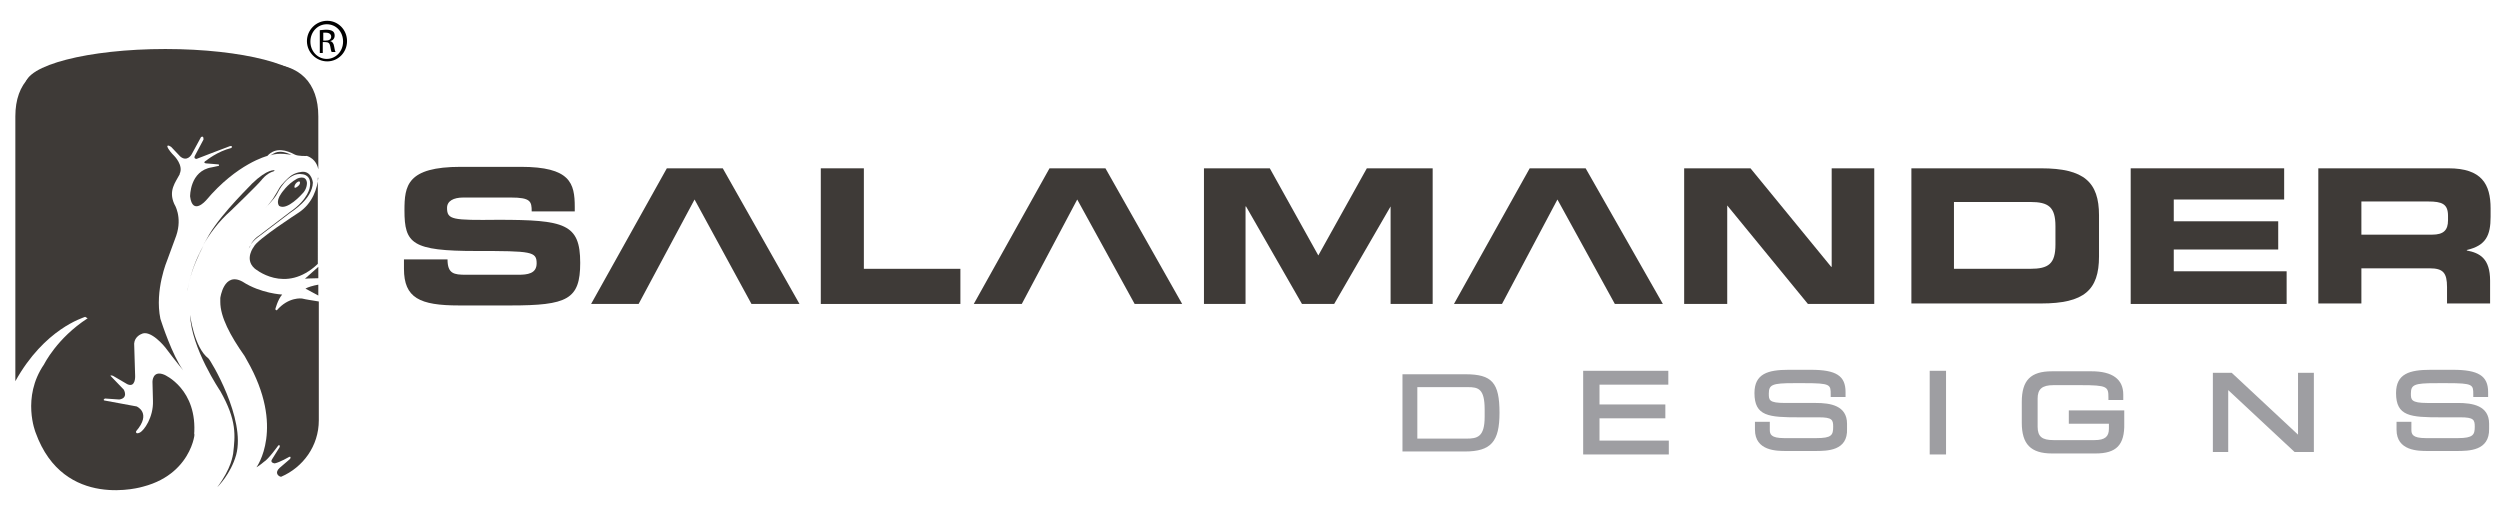
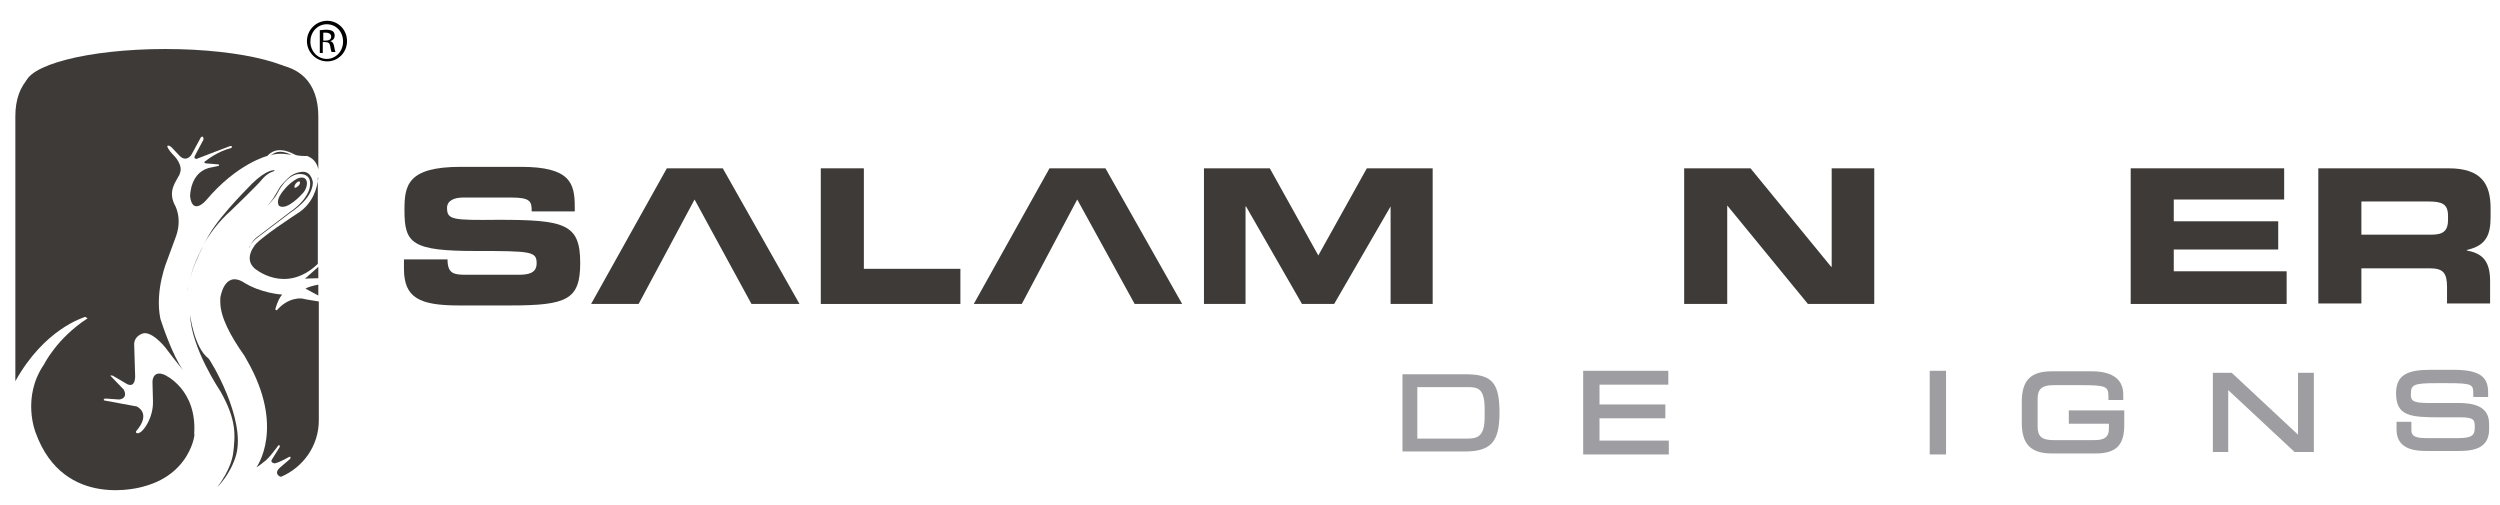
<svg xmlns="http://www.w3.org/2000/svg" xmlns:xlink="http://www.w3.org/1999/xlink" version="1.1" id="final" x="0px" y="0px" width="505px" height="102px" viewBox="0 0 505 102" style="enable-background:new 0 0 505 102;" xml:space="preserve">
  <style type="text/css">
	.st0{fill:#3E3A37;}
	.st1{fill:#9E9EA2;}
	.st2{clip-path:url(#SVGID_00000059276529377066502610000011566610933979136932_);fill:#9E9EA2;}
	.st3{clip-path:url(#SVGID_00000059276529377066502610000011566610933979136932_);fill:#3E3A37;}
	.st4{fill:#010101;}
</style>
  <path class="st0" d="M81.7,52.4h8.7c0,2.9,1.3,3.1,3.7,3.1h10.6c1.8,0,3.7-0.2,3.7-2.3c0-2.4-1-2.5-12.2-2.5  c-13,0-14.5-1.5-14.5-8.2c0-5,0.5-8.8,11.4-8.8h12.1c10,0,10.9,3.3,10.9,8.1v0.9h-8.7c0-2-0.2-2.8-4.2-2.8h-9.6  c-2,0-3.3,0.7-3.3,2.1c0,2.4,1.1,2.5,10.3,2.4c13.5,0,16.6,0.8,16.6,8.7c0,7.4-2.6,8.6-14.1,8.6H92.7c-7.9,0-11.1-1.5-11.1-7.4V52.4  z" />
  <polygon class="st0" points="140.3,40.3 129,61.4 119.4,61.4 134.7,34 146,34 161.5,61.4 151.8,61.4 " />
  <polygon class="st0" points="165.8,34 174.5,34 174.5,54.3 194,54.3 194,61.4 165.8,61.4 " />
  <polygon class="st0" points="217.6,40.3 206.4,61.4 196.7,61.4 212,34 223.3,34 238.8,61.4 229.2,61.4 " />
  <polygon class="st0" points="243.2,34 256.5,34 266.3,51.6 276.1,34 289.4,34 289.4,61.4 280.9,61.4 280.9,41.7 280.9,41.7   269.5,61.4 263,61.4 251.7,41.7 251.6,41.7 251.6,61.4 243.2,61.4 " />
-   <polygon class="st0" points="314.6,40.3 303.4,61.4 293.7,61.4 309,34 320.3,34 335.9,61.4 326.2,61.4 " />
  <polygon class="st0" points="340.2,34 353.6,34 369.9,53.9 370,53.9 370,34 378.6,34 378.6,61.4 365.2,61.4 348.9,41.5 348.9,41.5   348.9,61.4 340.2,61.4 " />
-   <path class="st0" d="M386.1,34h26.2c8.7,0,11.7,2.8,11.7,9.5v8.3c0,6.8-3,9.5-11.7,9.5h-26.2V34z M394.7,54.3h15.4  c3.7,0,5.1-1,5.1-4.9v-3.7c0-3.9-1.4-4.9-5.1-4.9h-15.4V54.3z" />
  <polygon class="st0" points="430.4,34 461.4,34 461.4,40.3 439.1,40.3 439.1,44.7 460.2,44.7 460.2,50.4 439.1,50.4 439.1,54.8   461.9,54.8 461.9,61.4 430.4,61.4 " />
  <path class="st0" d="M468.4,34h26.2c6.7,0,8.5,3.2,8.5,8.1v1.7c0,3.7-0.9,5.8-4.8,6.7v0.1c2.6,0.5,4.7,1.6,4.7,6.1v4.6h-8.7V58  c0-2.9-0.8-3.8-3.5-3.8H477v7.1h-8.7V34z M477,47.4h14.3c2.3,0,3.2-0.9,3.2-2.9v-0.9c0-2.4-1.2-2.9-4-2.9H477V47.4z" />
  <path class="st1" d="M295.9,91.2h-12.6V75.6H296c5.4,0,6.9,1.7,6.9,7.8C302.9,89.2,301.2,91.2,295.9,91.2 M286.3,88.6h9.9  c2.2,0,3.7-0.3,3.7-4.4v-1.5c0-4.2-1.3-4.5-3.4-4.5h-10.2V88.6z" />
  <polygon class="st1" points="337.1,91.8 319.8,91.8 319.8,74.9 337,74.9 337,77.7 323.1,77.7 323.1,81.7 336.4,81.7 336.4,84.5   323.1,84.5 323.1,89 337.1,89 " />
-   <path class="st1" d="M366.6,91.1h-5.8c-1.9,0-6.3,0-6.3-4.3v-1.6h3v1.6c0,0.9,0.2,1.7,2.9,1.7h6.5c3.1,0,3.4-0.6,3.4-2.3  c0-1.4-0.2-1.9-2.9-1.9h-4c-6.1,0-9-0.2-9-4.9c0-3.9,2.7-4.7,6.9-4.7h4.5c5.1,0,7,1.2,7,4.5v1h-3l0-0.5c0-2,0-2.3-5.3-2.3h-2.2  c-4.3,0-5,0.3-5,2.1c0,1.3,0,1.9,3.3,1.9h6.2c2.9,0,6.3,0.5,6.3,4.2v1C373.3,91.1,369.1,91.1,366.6,91.1" />
  <rect x="389.8" y="74.9" class="st1" width="3.3" height="16.9" />
  <path class="st1" d="M423.3,91.6h-8.8c-4.3,0-6.1-1.9-6.1-6.2v-4.2c0-4.4,1.8-6.2,6.1-6.2h8c4.2,0,6.4,1.6,6.4,4.7v1.1h-3v-0.5  c0-2.2-0.2-2.5-5.6-2.5h-5.5c-2.3,0-3.2,0.8-3.2,2.7v5.7c0,2,0.9,2.7,3.2,2.7h8.3c2.1,0,2.9-0.7,2.9-2.3v-1h-8.1v-2.7h11.2v2.6  C429.2,89.9,427.5,91.6,423.3,91.6" />
  <polygon class="st1" points="467.4,91.3 463.5,91.3 450.1,78.8 450.1,91.3 447,91.3 447,75.3 450.8,75.3 464.2,87.8 464.2,75.3   467.4,75.3 " />
  <g>
    <defs>
      <rect id="SVGID_1_" x="3.1" y="4.2" width="499.9" height="94.8" />
    </defs>
    <clipPath id="SVGID_00000045589394315576045450000006319176225404593043_">
      <use xlink:href="#SVGID_1_" style="overflow:visible;" />
    </clipPath>
    <path style="clip-path:url(#SVGID_00000045589394315576045450000006319176225404593043_);fill:#9E9EA2;" d="M496.2,91.1h-5.8   c-1.9,0-6.3,0-6.3-4.3v-1.6h3v1.6c0,0.9,0.2,1.7,2.9,1.7h6.5c3.1,0,3.4-0.7,3.4-2.3c0-1.4-0.2-1.9-2.9-1.9h-4c-6.1,0-9-0.2-9-4.9   c0-3.9,2.7-4.7,7-4.7h4.5c5.1,0,7.1,1.2,7.1,4.5v1h-3l0-0.5c0-2,0-2.3-5.3-2.3H492c-4.3,0-5,0.3-5,2.1c0,1.2,0,1.9,3.3,1.9h6.2   c2.9,0,6.3,0.5,6.3,4.2v1C502.9,91.1,498.7,91.1,496.2,91.1" />
    <path style="clip-path:url(#SVGID_00000045589394315576045450000006319176225404593043_);fill:#3E3A37;" d="M33.2,75.7   c-2.4-1-2.4,1.4-2.4,1.4l0.1,3.9c0.1,3.3-1.8,6-2.7,6.4c-0.9,0.4-0.7-0.3-0.7-0.3c3.2-3.7,0.1-5,0.1-5l-6.5-1.2   c-0.4-0.1,0.1-0.4,0.1-0.4l2.9,0.2c1.9-0.3,0.9-2,0.9-2L22.4,76c-0.3-0.3,0.4-0.1,0.4-0.1l2.9,1.7c1.7,0.8,1.6-1.6,1.6-1.6   l-0.2-6.6c0.1-1.4,1.4-1.9,1.4-1.9c1.9-1.1,4.9,2.7,4.9,2.7c2.1,2.8,3.6,4.6,3.6,4.6c-2.2-3-4.4-9.8-4.4-9.8l-0.2-0.6   c-1.2-5.8,1.4-11.9,1.4-11.9l1.8-4.9c1.3-3.8-0.4-6.4-0.4-6.4c-1.2-2.7,0.2-4.3,1.1-6c0,0,0,0,0-0.1c0.8-1.7-1.1-3.6-1.1-3.6   c-1.3-1.3-1.4-1.9-1.4-1.9c0-0.5,0.8,0.1,0.8,0.1l1.8,1.9c1.4,1.2,2.3-0.4,2.3-0.4l1.9-3.5c0.6-0.4,0.5,0.5,0.5,0.5l-1.7,3.2   c-0.4,0.7,0.3,0.7,0.3,0.7c0.7-0.3,6.8-2.6,6.8-2.6c0.7,0,0.2,0.4,0.2,0.4c-2.8,0.7-5,2.5-5,2.5c-0.9,0.5-0.1,0.6-0.1,0.6l2.4,0.2   c0.4,0,0.2,0.3,0.2,0.3l-1.4,0.3c-4.5,0.7-4.4,5.9-4.4,5.9c0.5,3.9,3.2,0.8,3.2,0.8C47.9,33,54,31.5,54,31.5c1.7-1.9,4-1.1,5.5-0.3   c0.7,0.4,2.5,0.3,2.5,0.3c1.8,0.6,2.2,2.2,2.3,2.7l0-0.2V23.5c0-6.8-3.8-10.6-10.6-10.6H13.8C7,12.9,3.1,16.7,3.1,23.5v53.4l0,0.1   c5.9-10.6,13.7-12.8,14.1-13l0.5,0.3c-6.2,4-8.8,9.3-8.8,9.3c-4.6,6.7-1.7,13.8-1.7,13.8c5.7,15.8,21.7,10.9,21.7,10.9   c10.8-2.8,10.6-12.8,10.3-10.3C40,78.6,33.2,75.7,33.2,75.7" />
  </g>
  <path class="st0" d="M64.3,35.9L64.3,35.9c-0.2,1.9-1,5.2-4.2,7.2c0,0-8.2,5.3-8.8,6.7c0,0-2,2.5,0.1,4.4c0,0,6.2,5.4,12.8-0.9  l0-0.1V35.9z" />
  <path class="st0" d="M64.3,56.2l0-2.3l-2.7,2.4C61.6,56.3,62.8,56.2,64.3,56.2" />
  <path class="st0" d="M61.7,58.3l2.6,1.4l0-2.1v-0.1C63.2,57.7,62.2,58,61.7,58.3" />
  <path class="st0" d="M61,60.3c0,0-2.7-0.4-5.1,2.4l-0.3-0.2c0,0,0.5-2,1.4-3c0,0-4.3-0.2-8-2.6c-3.8-2.1-4.5,3.3-4.5,3.3L44.5,61  c0,3,2,6.8,4.9,10.9l0.5,0.9c7.8,13.6,1.9,21.6,1.9,21.6c0.7-0.4,1.5-1.1,1.5-1.1c0.9-0.5,2.9-3.3,2.9-3.3c0.4-0.3,0.3,0.3,0.3,0.3  l-1.5,2.4c-0.6,0.8,0.5,0.9,0.5,0.9c1-0.2,2.9-1.3,2.9-1.3c0.5-0.2,0.2,0.4,0.2,0.4l-2.1,1.8c-1.1,1-0.2,1.6-0.2,1.6  c0.1,0.1,0.3,0.2,0.5,0.2l0,0c4.4-1.9,7.6-6.2,7.6-11.4l0-24C63.2,60.7,61.8,60.5,61,60.3" />
  <path class="st0" d="M52,48c0,0,6.2-4.7,6.6-5c0.4-0.3,4.5-2.8,4.6-6.1c0,0-0.2-2.2-2-2.2c0,0-1.6,0-2.8,1.1c0,0-1.6,1.4-2.1,2.4  l0,0c0,0-0.6,1.1-1.2,2c0,0-1.1,1.5-1.5,1.8c0,0-0.1,0.1-0.1,0.1c0,0,1.8-1.7,2.5-3c0,0,2.1-4.5,5.1-3.9c0,0,1.9,0.1,1.5,2.5  c0,0-0.2,2.5-4,5.1l-6.3,4.8c0,0-1.5,0.9-1.9,2.5C50.3,50,50.7,49,52,48" />
-   <path class="st0" d="M50.3,50.2C50.2,50.3,50.2,50.3,50.3,50.2C50.2,50.3,50.3,50.3,50.3,50.2" />
+   <path class="st0" d="M50.3,50.2C50.2,50.3,50.2,50.3,50.3,50.2" />
  <path class="st0" d="M41.1,49.6c-1.7,3-2.5,5.7-2.9,7.4C38.8,54.4,40.1,51.5,41.1,49.6" />
  <path class="st0" d="M38.2,57c-0.1,0.6-0.3,1.2-0.3,1.8C37.9,58.5,38,57.9,38.2,57" />
  <path class="st0" d="M37.9,58.9c0,0.2,0,0.3,0,0.3C37.9,59,37.9,59,37.9,58.9" />
  <path class="st0" d="M42.3,47.3c0,0-0.5,0.9-1.3,2.3c1.3-2.3,3.1-4.8,5.7-7.1c0,0,5.2-5,6.1-6.1c0,0,1-1.4,2.5-1.8l0.2-0.2  c0,0-1.4-0.4-4.6,2.7C51,37.1,45,42.8,42.3,47.3" />
  <path class="st0" d="M61,39.2c1.1-1,1-2.3,1-2.3c-0.2-1.7-2-0.8-2-0.8c-2,1.1-3.2,3-3.2,3c-1.2,1.7-0.4,2.5-0.4,2.5  C58,42.6,61,39.2,61,39.2 M59.6,37.3c0,0,0.2-0.4,0.6-0.6c0,0,0.4-0.2,0.4,0.2c0,0,0,0.3-0.2,0.5c0.1-0.1-0.6,0.7-0.9,0.5  C59.5,37.8,59.4,37.7,59.6,37.3" />
  <path class="st0" d="M58.9,31.3c-2.7-1.3-3.5-0.3-4.3,0.1C56.3,30.7,58.9,31.3,58.9,31.3" />
  <path class="st0" d="M38.4,63.6c0.2,6.7,6.1,15.4,6.1,15.4c3.4,6,3,9,2.6,12.6c-0.1,0.4-0.3,2.9-3.2,6.8c0,0,2.7-2.6,3.8-6.5  c2-7.3-5.2-19.2-5.6-19.5C39.2,70.2,38.4,63.6,38.4,63.6" />
  <path class="st0" d="M61.7,17.2c0,4-12.7,7.3-28.3,7.3c-15.6,0-28.3-3.3-28.3-7.3c0-4,12.7-7.3,28.3-7.3C49,9.9,61.7,13.2,61.7,17.2  " />
  <path class="st4" d="M66.1,4.2c2.2,0,4,1.8,4,4.1c0,2.3-1.8,4.1-4,4.1c-2.2,0-4.1-1.8-4.1-4.1C62,6.1,63.8,4.2,66.1,4.2L66.1,4.2z   M66,4.9c-1.8,0-3.3,1.5-3.3,3.5c0,2,1.5,3.5,3.3,3.5c1.8,0,3.3-1.5,3.3-3.5C69.3,6.4,67.9,4.9,66,4.9L66,4.9z M65.3,10.7h-0.7V6.1  C64.9,6.1,65.3,6,65.8,6c0.7,0,1.1,0.1,1.4,0.3c0.3,0.2,0.4,0.5,0.4,0.9c0,0.6-0.4,1-0.9,1.1v0c0.4,0.1,0.7,0.4,0.8,1.1  c0.1,0.7,0.2,1,0.3,1.1h-0.8c-0.1-0.1-0.2-0.6-0.3-1.2c-0.1-0.6-0.4-0.8-1-0.8h-0.5V10.7z M65.3,8.2h0.5c0.6,0,1.1-0.2,1.1-0.8  c0-0.4-0.3-0.8-1.1-0.8c-0.2,0-0.4,0-0.5,0V8.2z" />
</svg>